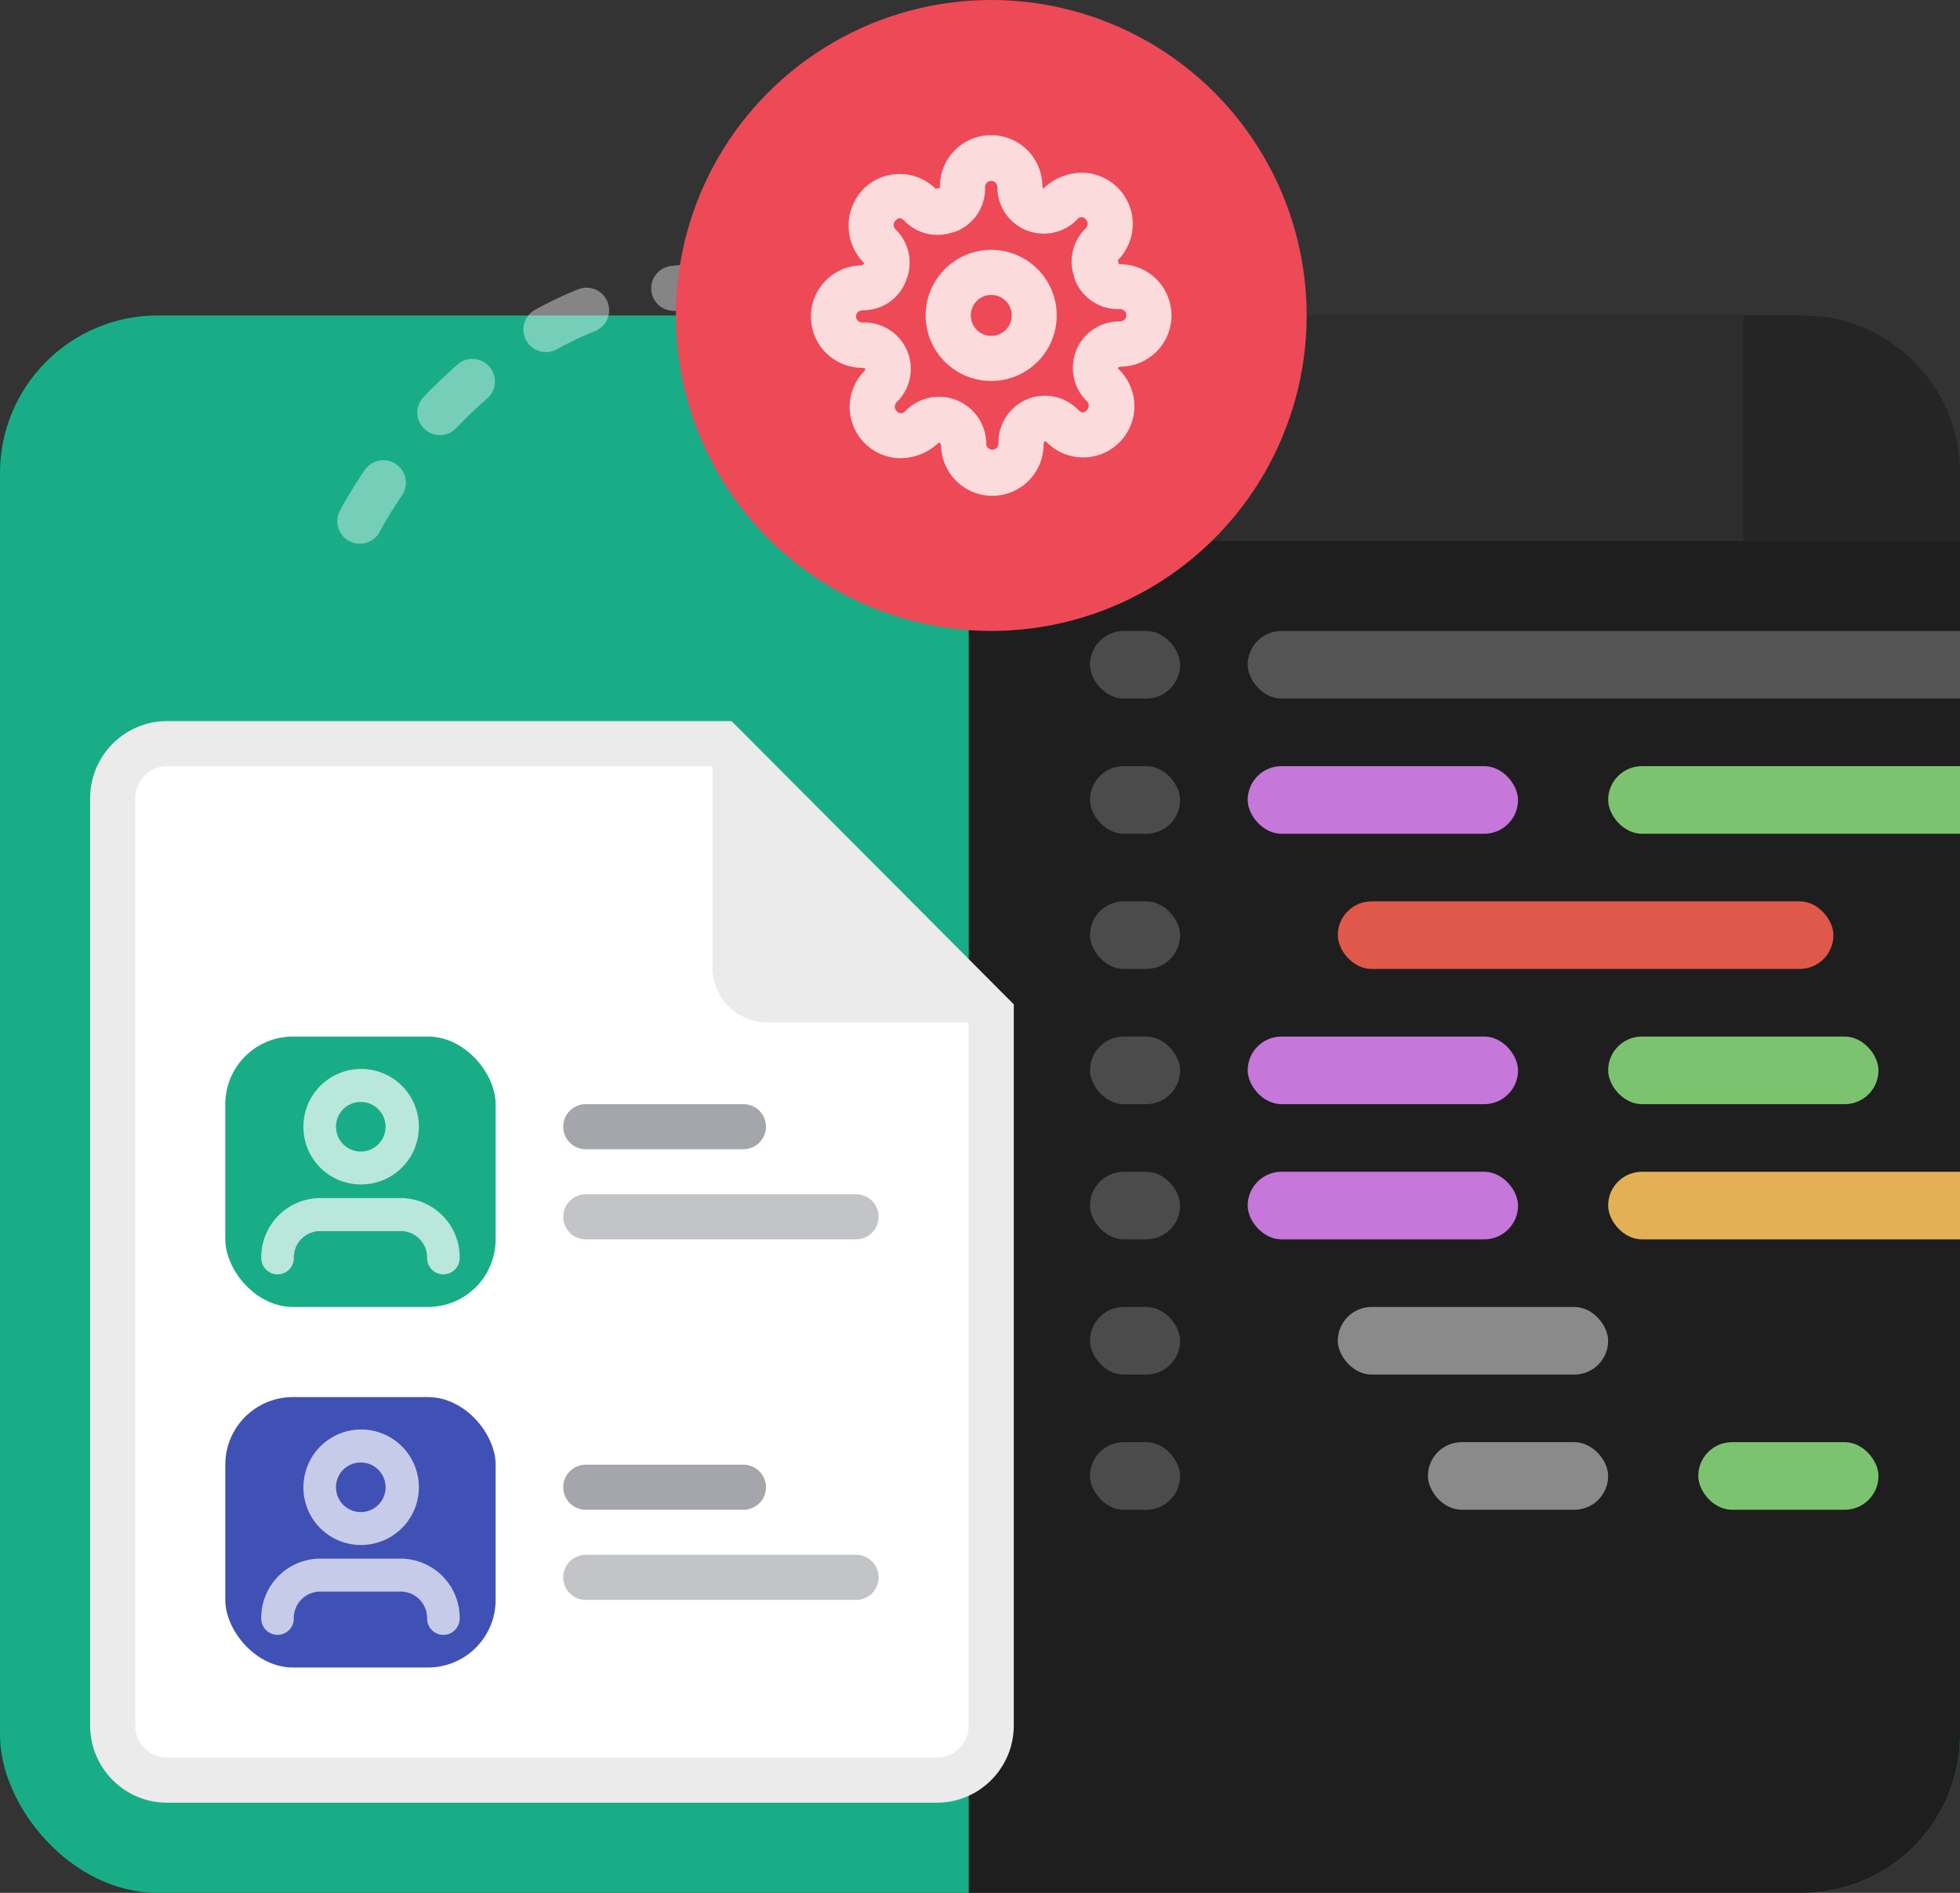
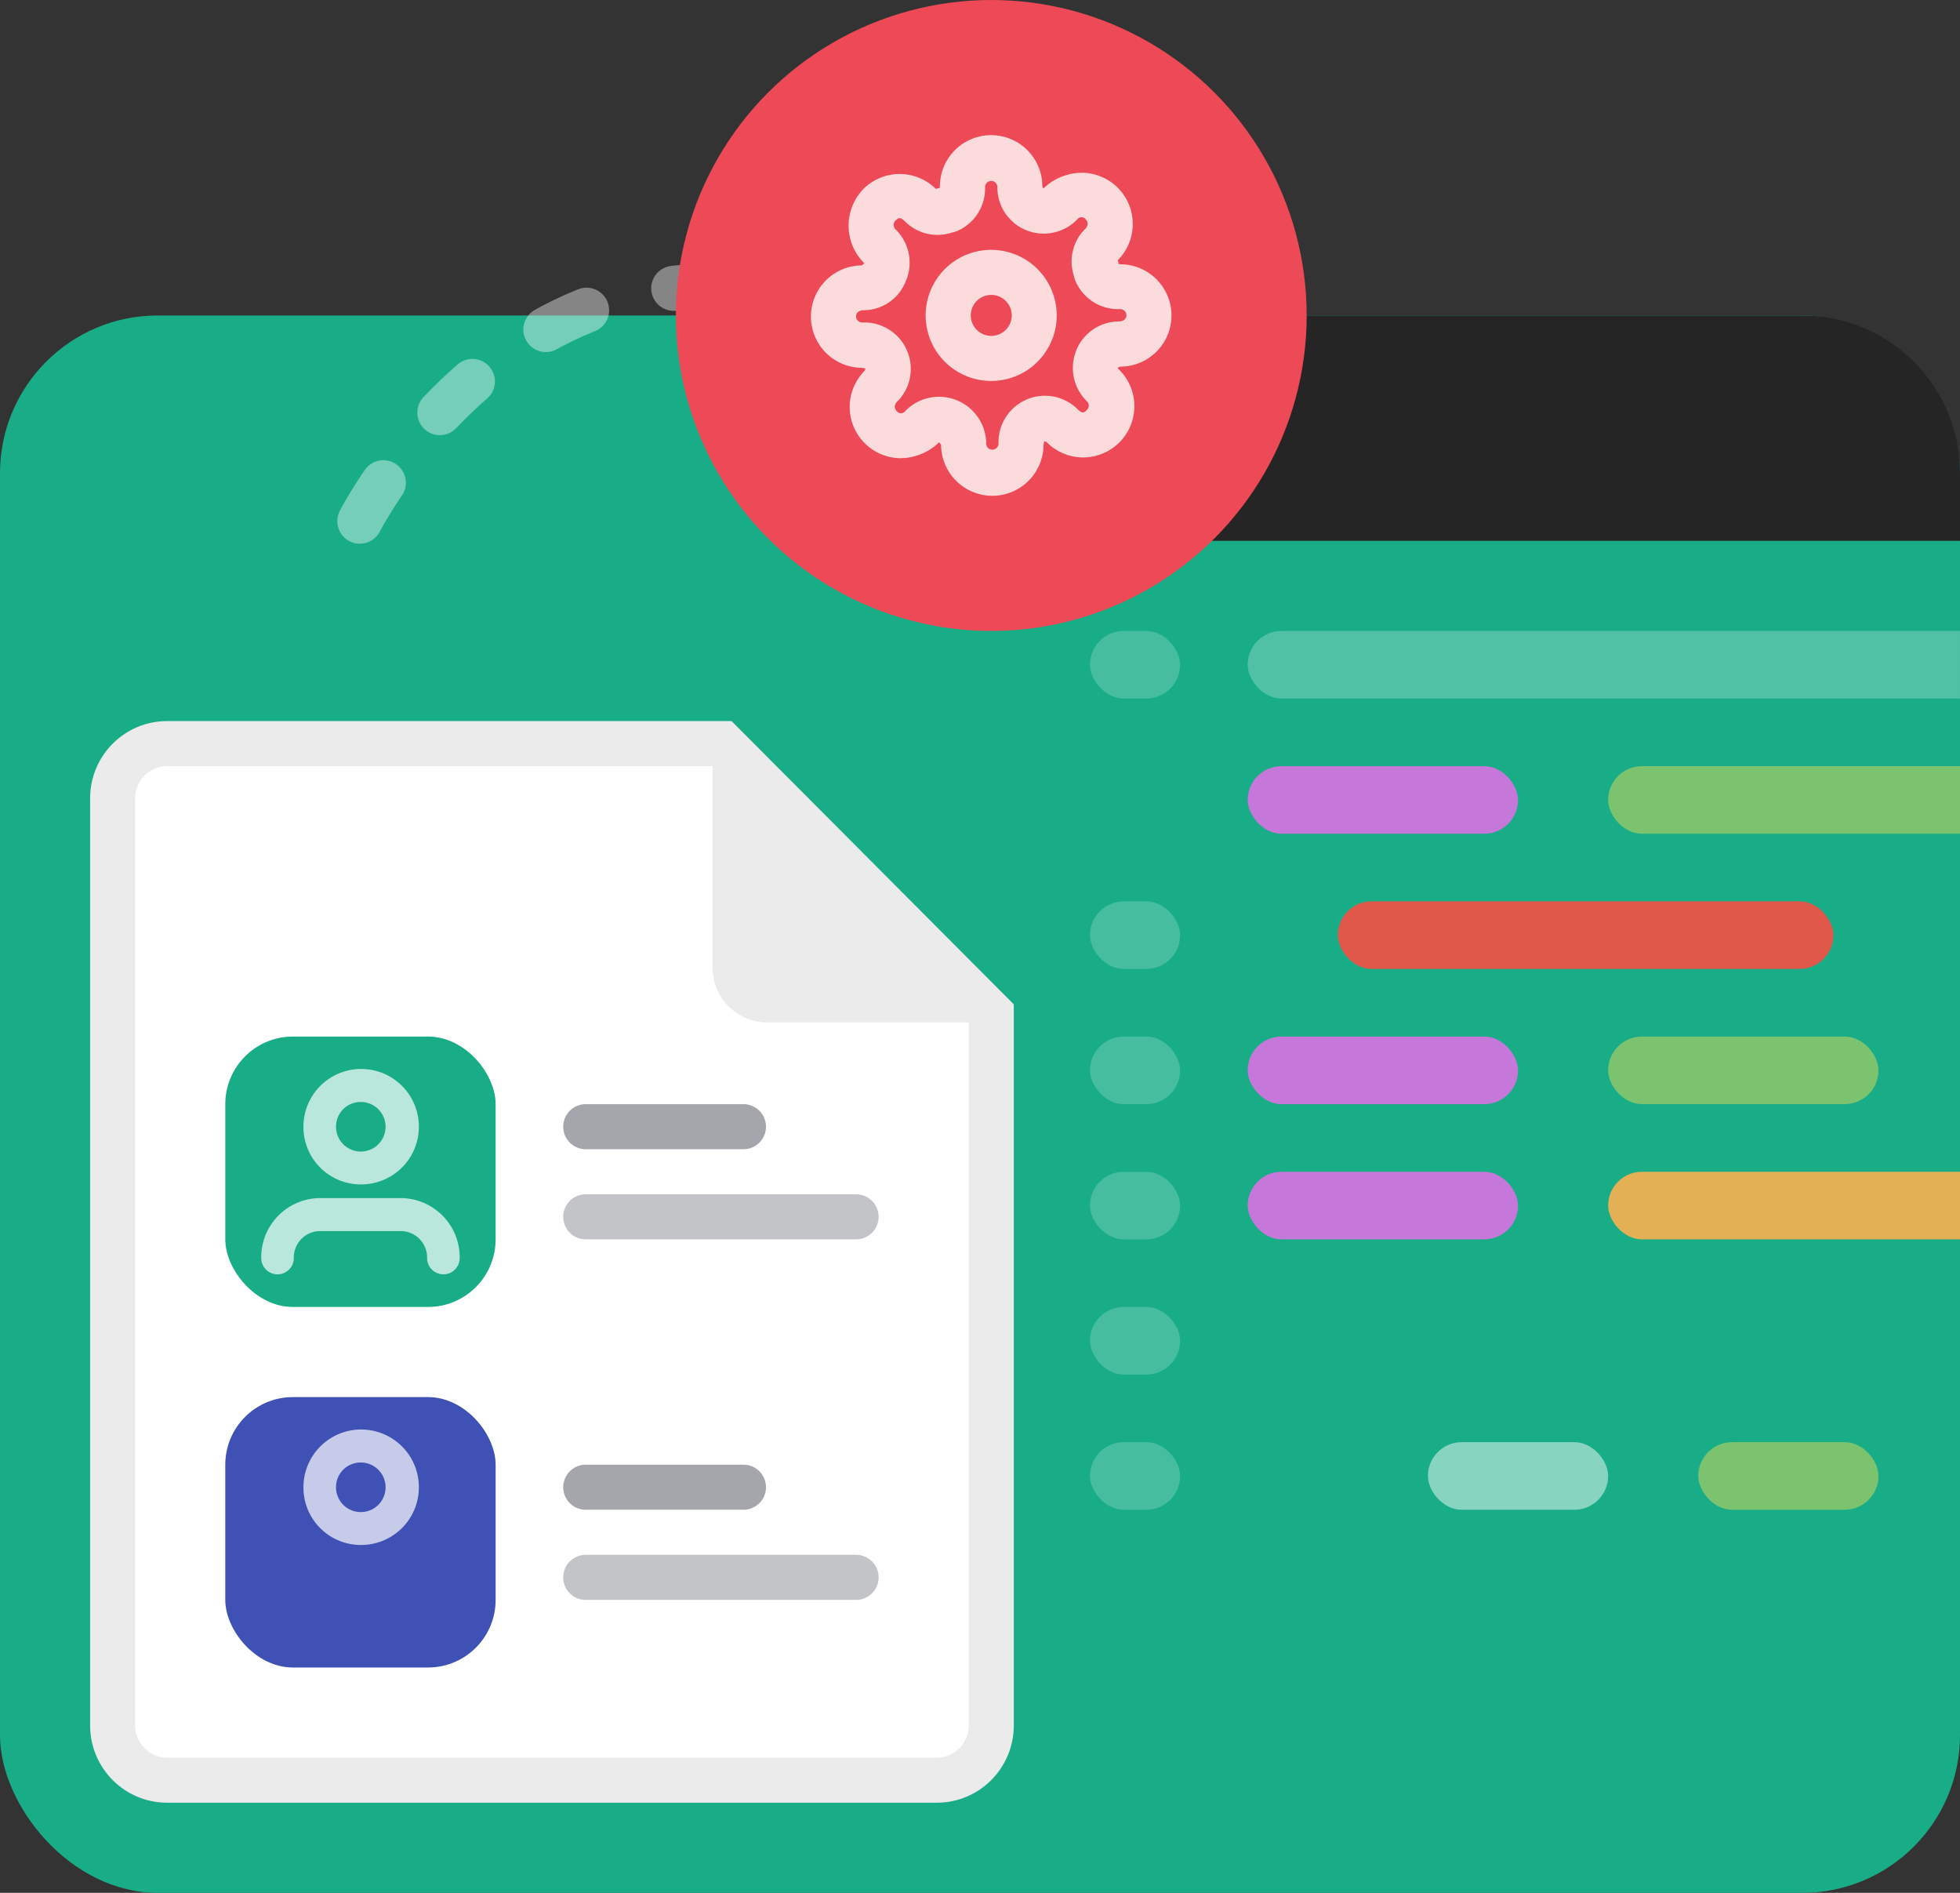
<svg xmlns="http://www.w3.org/2000/svg" width="87" height="84" viewBox="0 0 87 84">
  <rect x="0" y="0" width="87" height="84" fill="#333333" stroke="none" />
  <defs>
    <clipPath id="clip-path">
      <path id="Rectangle_148108" data-name="Rectangle 148108" d="M0,0H37a7,7,0,0,1,7,7V63a7,7,0,0,1-7,7H0a0,0,0,0,1,0,0V0A0,0,0,0,1,0,0Z" transform="translate(1104 310)" fill="#19ad87" />
    </clipPath>
    <clipPath id="clip-path-2">
      <rect width="4" height="41" fill="none" />
    </clipPath>
  </defs>
  <g id="Group_143835" data-name="Group 143835" transform="translate(-366 -514)">
    <rect id="Rectangle_148086" data-name="Rectangle 148086" width="87" height="70" rx="7" transform="translate(366 528)" fill="#19ad87" />
    <g id="Mask_Group_57736" data-name="Mask Group 57736" transform="translate(-695 218)" clip-path="url(#clip-path)">
      <g id="Group_143664" data-name="Group 143664" transform="translate(175.382 -371)">
        <g id="Group_143663" data-name="Group 143663" transform="translate(-278 -122)">
          <g id="Group_143644" data-name="Group 143644" transform="translate(1150 787)">
-             <path id="Path_62232" data-name="Path 62232" d="M0,0H83.382V83.9H0Z" transform="translate(56.618 16)" fill="#1e1e1e" />
-           </g>
+             </g>
          <rect id="Rectangle_148087" data-name="Rectangle 148087" width="73" height="10" transform="translate(1215 803)" fill="#252526" />
-           <rect id="Rectangle_148088" data-name="Rectangle 148088" width="34" height="10" transform="translate(1207 803)" fill="#2d2d2d" />
          <g id="Group_143653" data-name="Group 143653" transform="translate(-13 -5)">
            <g id="Group_143647" data-name="Group 143647" transform="translate(0 12)">
              <g id="Group_143645" data-name="Group 143645" transform="translate(17 6)">
                <rect id="Rectangle_148089" data-name="Rectangle 148089" width="12" height="3" rx="1.5" transform="translate(1231 822)" fill="#7cc36f" />
              </g>
              <g id="Group_143646" data-name="Group 143646" transform="translate(1 6)">
                <rect id="Rectangle_148090" data-name="Rectangle 148090" width="12" height="3" rx="1.5" transform="translate(1231 822)" fill="#c577da" />
              </g>
            </g>
            <g id="Group_143648" data-name="Group 143648" transform="translate(5 12)">
              <rect id="Rectangle_148091" data-name="Rectangle 148091" width="22" height="3" rx="1.5" transform="translate(1231 822)" fill="#e05849" stroke="rgba(0,0,0,0)" stroke-miterlimit="10" stroke-width="1" />
            </g>
            <g id="Group_143651" data-name="Group 143651">
              <g id="Group_143649" data-name="Group 143649" transform="translate(17 6)">
                <rect id="Rectangle_148092" data-name="Rectangle 148092" width="22" height="3" rx="1.5" transform="translate(1231 822)" fill="#7cc36f" />
              </g>
              <g id="Group_143650" data-name="Group 143650" transform="translate(1 6)">
                <rect id="Rectangle_148093" data-name="Rectangle 148093" width="12" height="3" rx="1.5" transform="translate(1231 822)" fill="#c577da" />
              </g>
            </g>
            <g id="Group_143652" data-name="Group 143652" transform="translate(1)" opacity="0.4">
              <rect id="Rectangle_148094" data-name="Rectangle 148094" width="47" height="3" rx="1.5" transform="translate(1231 822)" fill="#fff" opacity="0.6" />
            </g>
          </g>
          <g id="Group_143662" data-name="Group 143662" transform="translate(-13 19)">
            <g id="Group_143657" data-name="Group 143657" transform="translate(8 6)">
              <g id="Group_143654" data-name="Group 143654" transform="translate(25 6)" opacity="0.8">
                <rect id="Rectangle_148095" data-name="Rectangle 148095" width="8" height="3" rx="1.5" transform="translate(1231 822)" fill="#fff" opacity="0.6" />
              </g>
              <g id="Group_143655" data-name="Group 143655" transform="translate(13 6)">
                <rect id="Rectangle_148096" data-name="Rectangle 148096" width="8" height="3" rx="1.5" transform="translate(1231 822)" fill="#7cc36f" />
              </g>
              <g id="Group_143656" data-name="Group 143656" transform="translate(1 6)" opacity="0.8">
                <rect id="Rectangle_148097" data-name="Rectangle 148097" width="8" height="3" rx="1.5" transform="translate(1231 822)" fill="#fff" opacity="0.6" />
              </g>
            </g>
            <g id="Group_143658" data-name="Group 143658" transform="translate(5 6)" opacity="0.8">
-               <rect id="Rectangle_148098" data-name="Rectangle 148098" width="12" height="3" rx="1.5" transform="translate(1231 822)" fill="#fff" opacity="0.6" />
-             </g>
+               </g>
            <g id="Group_143661" data-name="Group 143661" transform="translate(0 -6)">
              <g id="Group_143659" data-name="Group 143659" transform="translate(17 6)">
                <rect id="Rectangle_148099" data-name="Rectangle 148099" width="22" height="3" rx="1.5" transform="translate(1231 822)" fill="#e4b056" />
              </g>
              <g id="Group_143660" data-name="Group 143660" transform="translate(1 6)">
                <rect id="Rectangle_148100" data-name="Rectangle 148100" width="12" height="3" rx="1.5" transform="translate(1231 822)" fill="#c577da" />
              </g>
            </g>
          </g>
          <g id="Repeat_Grid_1785" data-name="Repeat Grid 1785" transform="translate(1212 817)" clip-path="url(#clip-path-2)">
            <g transform="translate(-1220 -822)">
              <rect id="Rectangle_148101" data-name="Rectangle 148101" width="4" height="3" rx="1.5" transform="translate(1220 822)" fill="#fff" opacity="0.2" />
            </g>
            <g transform="translate(-1220 -816)">
-               <rect id="Rectangle_148102" data-name="Rectangle 148102" width="4" height="3" rx="1.5" transform="translate(1220 822)" fill="#fff" opacity="0.2" />
-             </g>
+               </g>
            <g transform="translate(-1220 -810)">
              <rect id="Rectangle_148103" data-name="Rectangle 148103" width="4" height="3" rx="1.5" transform="translate(1220 822)" fill="#fff" opacity="0.2" />
            </g>
            <g transform="translate(-1220 -804)">
              <rect id="Rectangle_148104" data-name="Rectangle 148104" width="4" height="3" rx="1.5" transform="translate(1220 822)" fill="#fff" opacity="0.2" />
            </g>
            <g transform="translate(-1220 -798)">
              <rect id="Rectangle_148105" data-name="Rectangle 148105" width="4" height="3" rx="1.5" transform="translate(1220 822)" fill="#fff" opacity="0.2" />
            </g>
            <g transform="translate(-1220 -792)">
              <rect id="Rectangle_148106" data-name="Rectangle 148106" width="4" height="3" rx="1.5" transform="translate(1220 822)" fill="#fff" opacity="0.2" />
            </g>
            <g transform="translate(-1220 -786)">
              <rect id="Rectangle_148107" data-name="Rectangle 148107" width="4" height="3" rx="1.5" transform="translate(1220 822)" fill="#fff" opacity="0.2" />
            </g>
          </g>
        </g>
      </g>
    </g>
    <g id="Group_143666" data-name="Group 143666" transform="translate(-1785 -183)">
      <g id="Group_143454" data-name="Group 143454" transform="translate(1105 513)">
        <g id="Path_7091" data-name="Path 7091" transform="translate(1051 216)" fill="#fff">
          <path d="M 36.583 47 L 2.417 47 C 1.084 47 0 45.911 0 44.571 L 0 3.429 C 0 2.089 1.084 1 2.417 1 L 27.057 1 L 39 12.985 L 39 44.571 C 39 45.911 37.916 47 36.583 47 Z" stroke="none" />
          <path d="M 2.417 2 C 1.636 2 1 2.641 1 3.429 L 1 44.571 C 1 45.359 1.636 46 2.417 46 L 36.583 46 C 37.364 46 38 45.359 38 44.571 L 38 13.398 L 26.642 2 L 2.417 2 M 2.417 0 L 27.472 0 L 40 12.571 L 40 44.571 C 40 46.465 38.47 48 36.583 48 L 2.417 48 C 0.53 48 -1 46.465 -1 44.571 L -1 3.429 C -1 1.535 0.53 0 2.417 0 Z" stroke="none" fill="#ebebeb" />
        </g>
        <path id="Path_7090" data-name="Path 7090" d="M0,0,13.373,13.373H2.432A2.432,2.432,0,0,1,0,10.942Z" transform="translate(1077.627 216)" fill="#ebebeb" />
        <g id="Group_143565" data-name="Group 143565" transform="translate(0 -4)">
          <g id="Group_143563" data-name="Group 143563" transform="translate(-182 -625.748)">
            <rect id="Rectangle_148049" data-name="Rectangle 148049" width="12" height="12" rx="3" transform="translate(1238 859.748)" fill="#19ad87" />
            <g id="Group_143077" data-name="Group 143077" transform="translate(1239.596 861.187)">
              <path id="Path_61858" data-name="Path 61858" d="M354.244,318.011h-3.681A2.628,2.628,0,0,0,348,320.695v-.024a.723.723,0,1,0,1.446,0v.024a1.173,1.173,0,0,1,1.117-1.22h3.681a1.174,1.174,0,0,1,1.118,1.22v-.024a.723.723,0,1,0,1.446,0v.024A2.629,2.629,0,0,0,354.244,318.011Z" transform="translate(-348 -312.281)" fill="#fff" stroke="rgba(0,0,0,0)" stroke-width="1" opacity="0.7" />
              <path id="Path_61859" data-name="Path 61859" d="M353.121,315.208a2.562,2.562,0,1,0-2.53-2.561A2.546,2.546,0,0,0,353.121,315.208Zm0-3.659a1.1,1.1,0,1,1-1.084,1.1A1.091,1.091,0,0,1,353.121,311.549Z" transform="translate(-348.718 -310.085)" fill="#fff" stroke="rgba(0,0,0,0)" stroke-width="1" opacity="0.7" />
            </g>
          </g>
          <g id="Group_143564" data-name="Group 143564" transform="translate(5 -2)">
            <path id="Path_62064" data-name="Path 62064" d="M1,0H13a1,1,0,0,1,0,2H1A1,1,0,0,1,1,0Z" transform="translate(1066 243)" fill="#9a9da2" opacity="0.6" />
            <path id="Path_62063" data-name="Path 62063" d="M1,0H8A1,1,0,0,1,8,2H1A1,1,0,0,1,1,0Z" transform="translate(1066 239)" fill="#9a9da2" opacity="0.9" />
          </g>
        </g>
        <g id="Group_143568" data-name="Group 143568" transform="translate(0 12)">
          <g id="Group_143563-2" data-name="Group 143563" transform="translate(-182 -625.748)">
            <rect id="Rectangle_148049-2" data-name="Rectangle 148049" width="12" height="12" rx="3" transform="translate(1238 859.748)" fill="#3f51b5" />
            <g id="Group_143077-2" data-name="Group 143077" transform="translate(1239.596 861.187)">
-               <path id="Path_61858-2" data-name="Path 61858" d="M354.244,318.011h-3.681A2.628,2.628,0,0,0,348,320.695v-.024a.723.723,0,1,0,1.446,0v.024a1.173,1.173,0,0,1,1.117-1.22h3.681a1.174,1.174,0,0,1,1.118,1.22v-.024a.723.723,0,1,0,1.446,0v.024A2.629,2.629,0,0,0,354.244,318.011Z" transform="translate(-348 -312.281)" fill="#fff" stroke="rgba(0,0,0,0)" stroke-width="1" opacity="0.7" />
              <path id="Path_61859-2" data-name="Path 61859" d="M353.121,315.208a2.562,2.562,0,1,0-2.53-2.561A2.546,2.546,0,0,0,353.121,315.208Zm0-3.659a1.1,1.1,0,1,1-1.084,1.1A1.091,1.091,0,0,1,353.121,311.549Z" transform="translate(-348.718 -310.085)" fill="#fff" stroke="rgba(0,0,0,0)" stroke-width="1" opacity="0.7" />
            </g>
          </g>
          <g id="Group_143564-2" data-name="Group 143564" transform="translate(5 -2)">
            <path id="Path_62064-2" data-name="Path 62064" d="M1,0H13a1,1,0,0,1,0,2H1A1,1,0,0,1,1,0Z" transform="translate(1066 243)" fill="#9a9da2" opacity="0.6" />
            <path id="Path_62063-2" data-name="Path 62063" d="M1,0H8A1,1,0,0,1,8,2H1A1,1,0,0,1,1,0Z" transform="translate(1066 239)" fill="#9a9da2" opacity="0.9" />
          </g>
        </g>
      </g>
    </g>
    <path id="Path_62233" data-name="Path 62233" d="M8979.13,2499.979s7.788-17.469,24.836-8.84" transform="matrix(0.999, 0.052, -0.052, 0.999, -8458.18, -2427.265)" fill="none" stroke="#fff" stroke-linecap="round" stroke-width="2" stroke-dasharray="2 4" opacity="0.4" />
    <g id="Group_143665" data-name="Group 143665" transform="translate(-840 -345)">
      <circle id="Ellipse_22336" data-name="Ellipse 22336" cx="14" cy="14" r="14" transform="translate(1236 859)" fill="#ee4957" />
      <g id="Group_143643" data-name="Group 143643" transform="translate(1060 -7)">
        <g id="Group_1523" data-name="Group 1523" transform="translate(-559 564)">
          <path id="Path_1339" data-name="Path 1339" d="M749,313.088A2.909,2.909,0,1,0,751.906,316h0A2.912,2.912,0,0,0,749,313.088Zm0,3.818a.909.909,0,1,1,.909-.909h0A.91.91,0,0,1,749,316.906Z" fill="rgba(255,255,255,0.8)" />
          <path id="Path_1340" data-name="Path 1340" d="M757,316a2.275,2.275,0,0,0-2.274-2.272l-.075-.016a.526.526,0,0,0-.038-.162A2.274,2.274,0,0,0,753,309.666h0a2.478,2.478,0,0,0-1.693.706l-.039-.1a2.274,2.274,0,0,0-4.548,0l-.015.077a.484.484,0,0,0-.163.037,2.278,2.278,0,0,0-3.216,0,2.344,2.344,0,0,0,.042,3.3c-.008.019-.1.072-.1.091a2.272,2.272,0,0,0,0,4.545l.15.031-.037.1a2.274,2.274,0,0,0,1.609,3.881h0a2.478,2.478,0,0,0,1.693-.706c.019.009.071.1.09.1a2.274,2.274,0,0,0,4.548,0l.03-.151h0c.006,0,.091.037.1.037h0a2.274,2.274,0,1,0,3.255-3.177c-.023-.024-.047-.047-.071-.07a.05.05,0,0,1-.01-.055l.1-.041A2.275,2.275,0,0,0,757,316Zm-4.21,1.51a2.067,2.067,0,0,0,.458,2.3.269.269,0,0,1,0,.381h0c-.133.134-.209.178-.433-.046a2.059,2.059,0,0,0-3.494,1.466v.109a.276.276,0,1,1-.546-.082,2.094,2.094,0,0,0-3.59-1.4.236.236,0,0,1-.329.058h0a.247.247,0,0,1-.058-.058.271.271,0,0,1-.08-.191.335.335,0,0,1,.126-.241,2.059,2.059,0,0,0-1.466-3.495h-.108a.274.274,0,0,1-.273-.272c0-.151.123-.273.353-.273a2.013,2.013,0,0,0,1.854-1.283,2.065,2.065,0,0,0-.456-2.308.271.271,0,0,1,0-.384l0,0c.133-.133.209-.177.433.046a2.035,2.035,0,0,0,2.079.48.977.977,0,0,0,.224-.066,2.052,2.052,0,0,0,1.242-1.88v-.109a.275.275,0,0,1,.546.062,2.044,2.044,0,0,0,1.233,1.872,2.067,2.067,0,0,0,2.308-.456.238.238,0,0,1,.33-.057.258.258,0,0,1,.057.057.271.271,0,0,1,.08.191.335.335,0,0,1-.126.241,2.036,2.036,0,0,0-.481,2.08.984.984,0,0,0,.066.223,2.055,2.055,0,0,0,1.881,1.243h.108a.273.273,0,0,1,.271.275h0c0,.15-.123.272-.335.272a2.053,2.053,0,0,0-1.874,1.238Z" fill="rgba(255,255,255,0.8)" />
        </g>
      </g>
    </g>
  </g>
</svg>